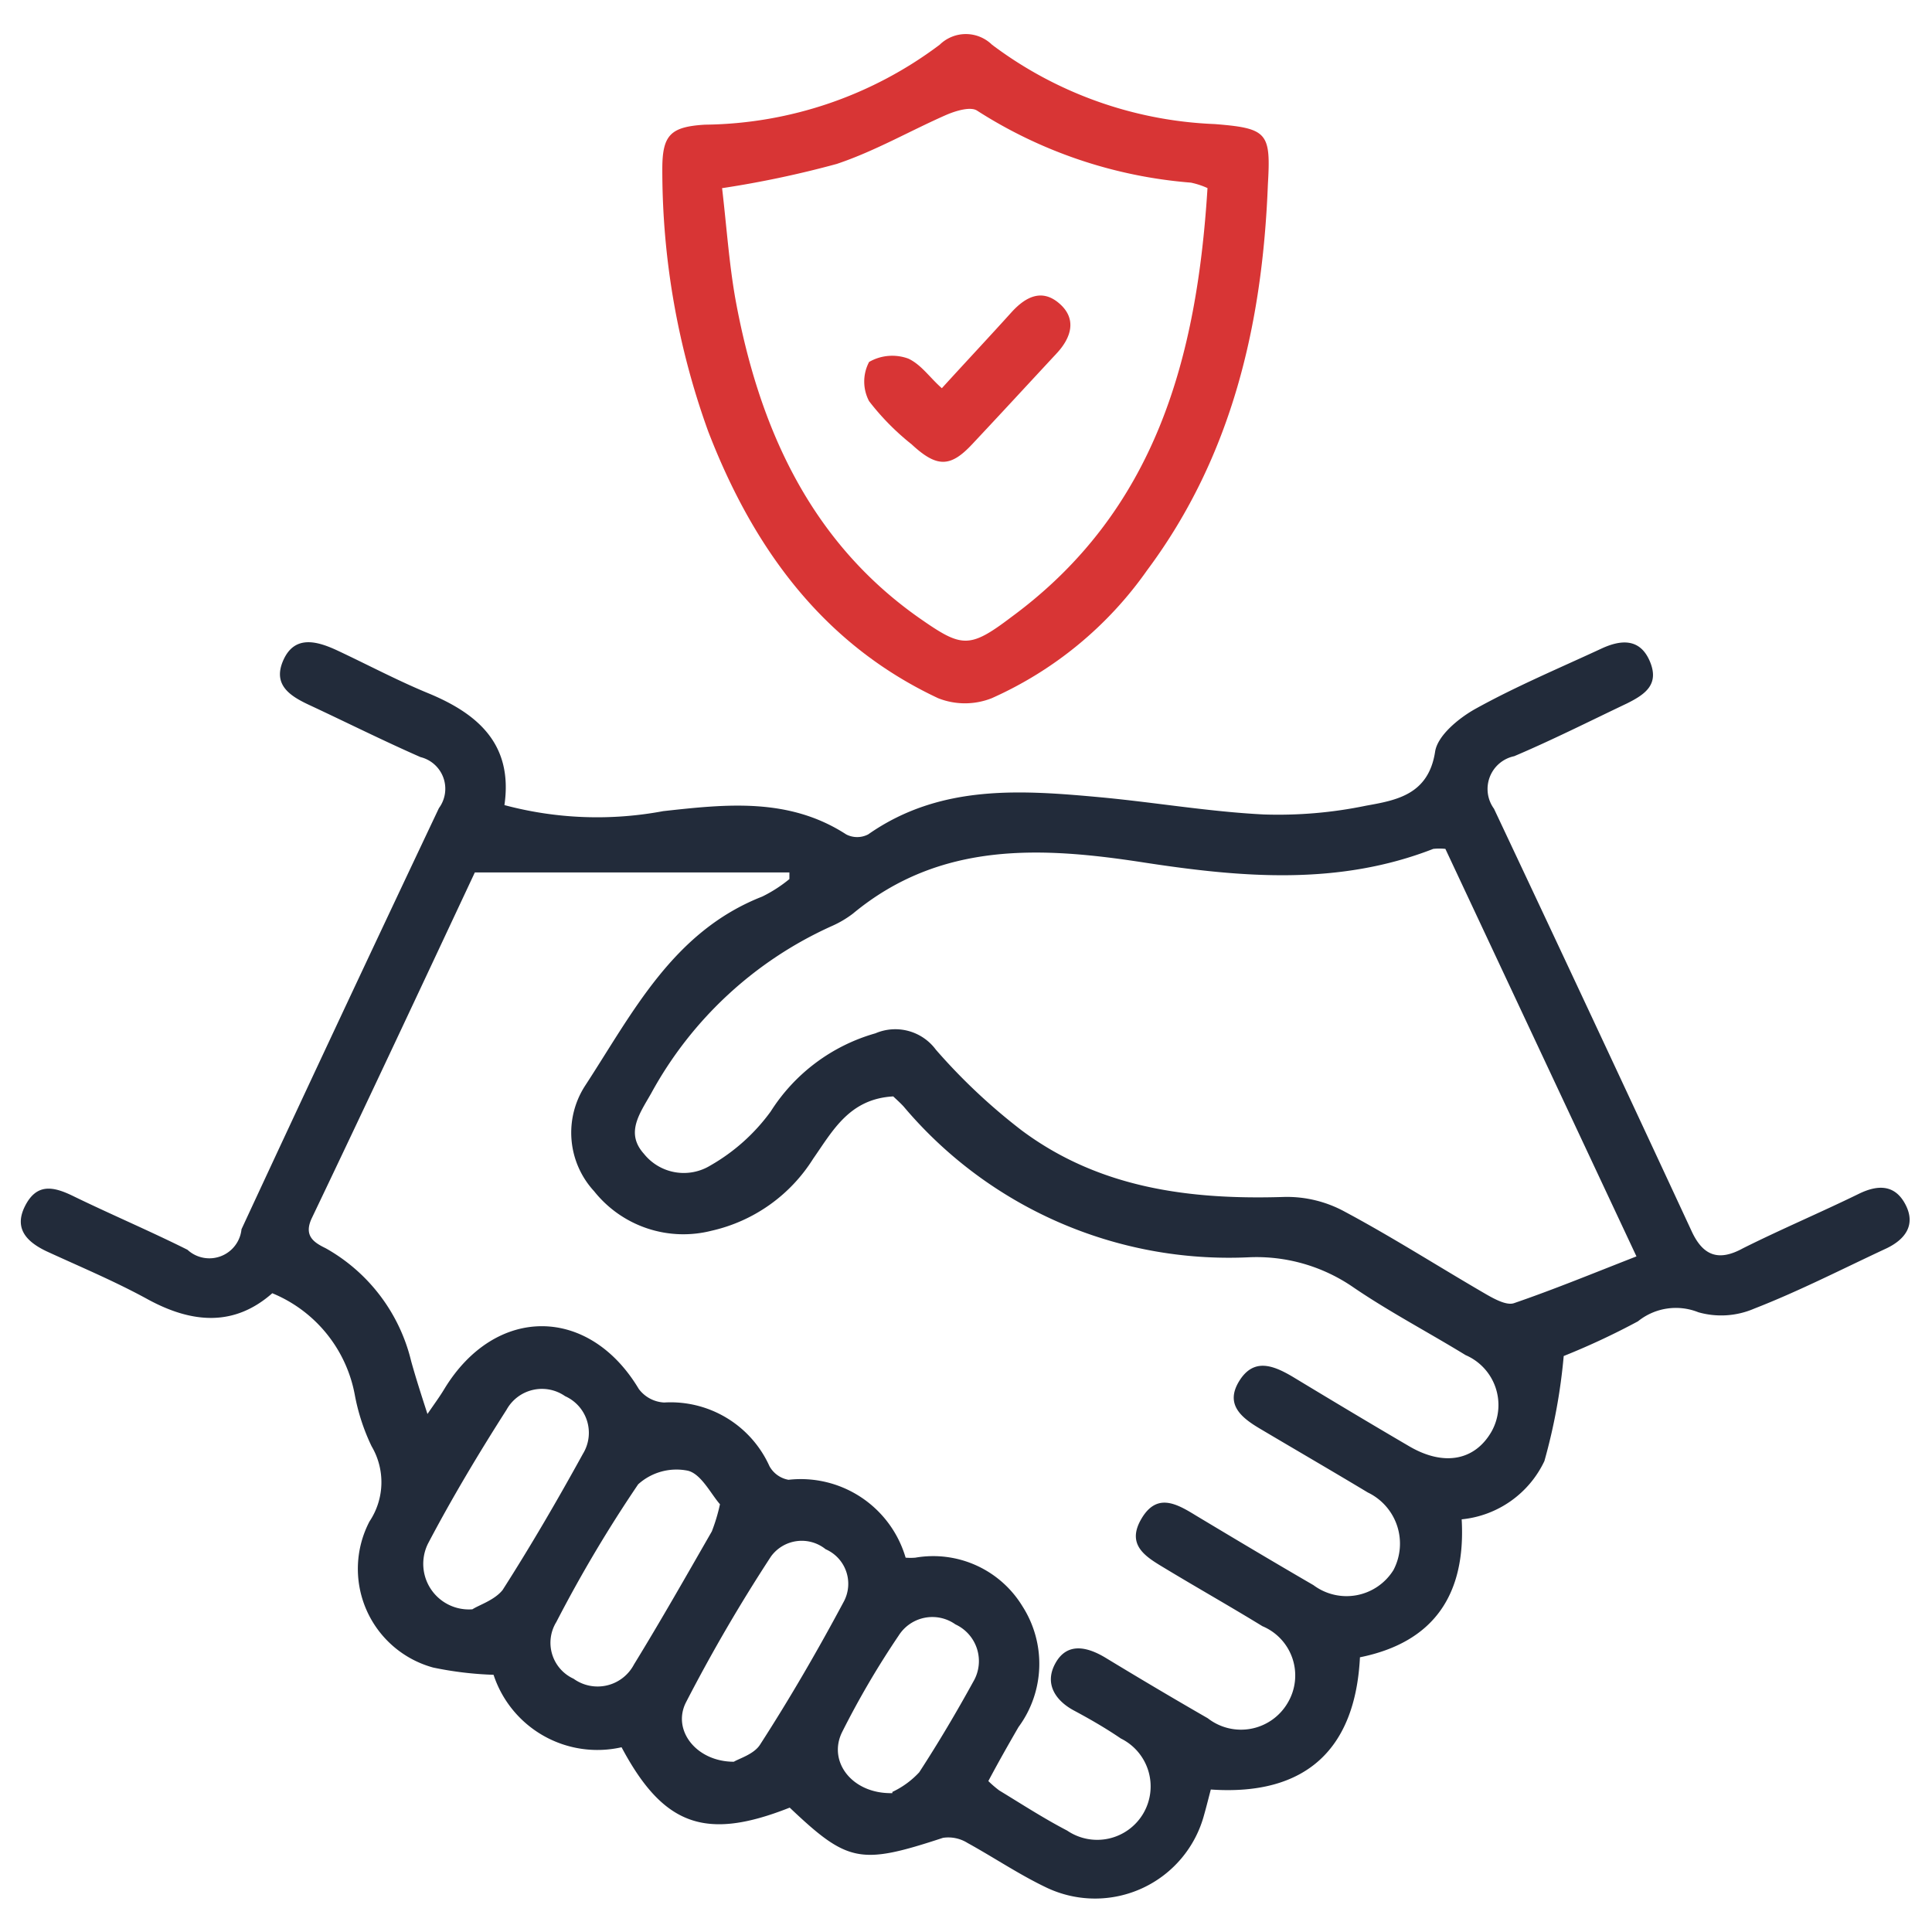
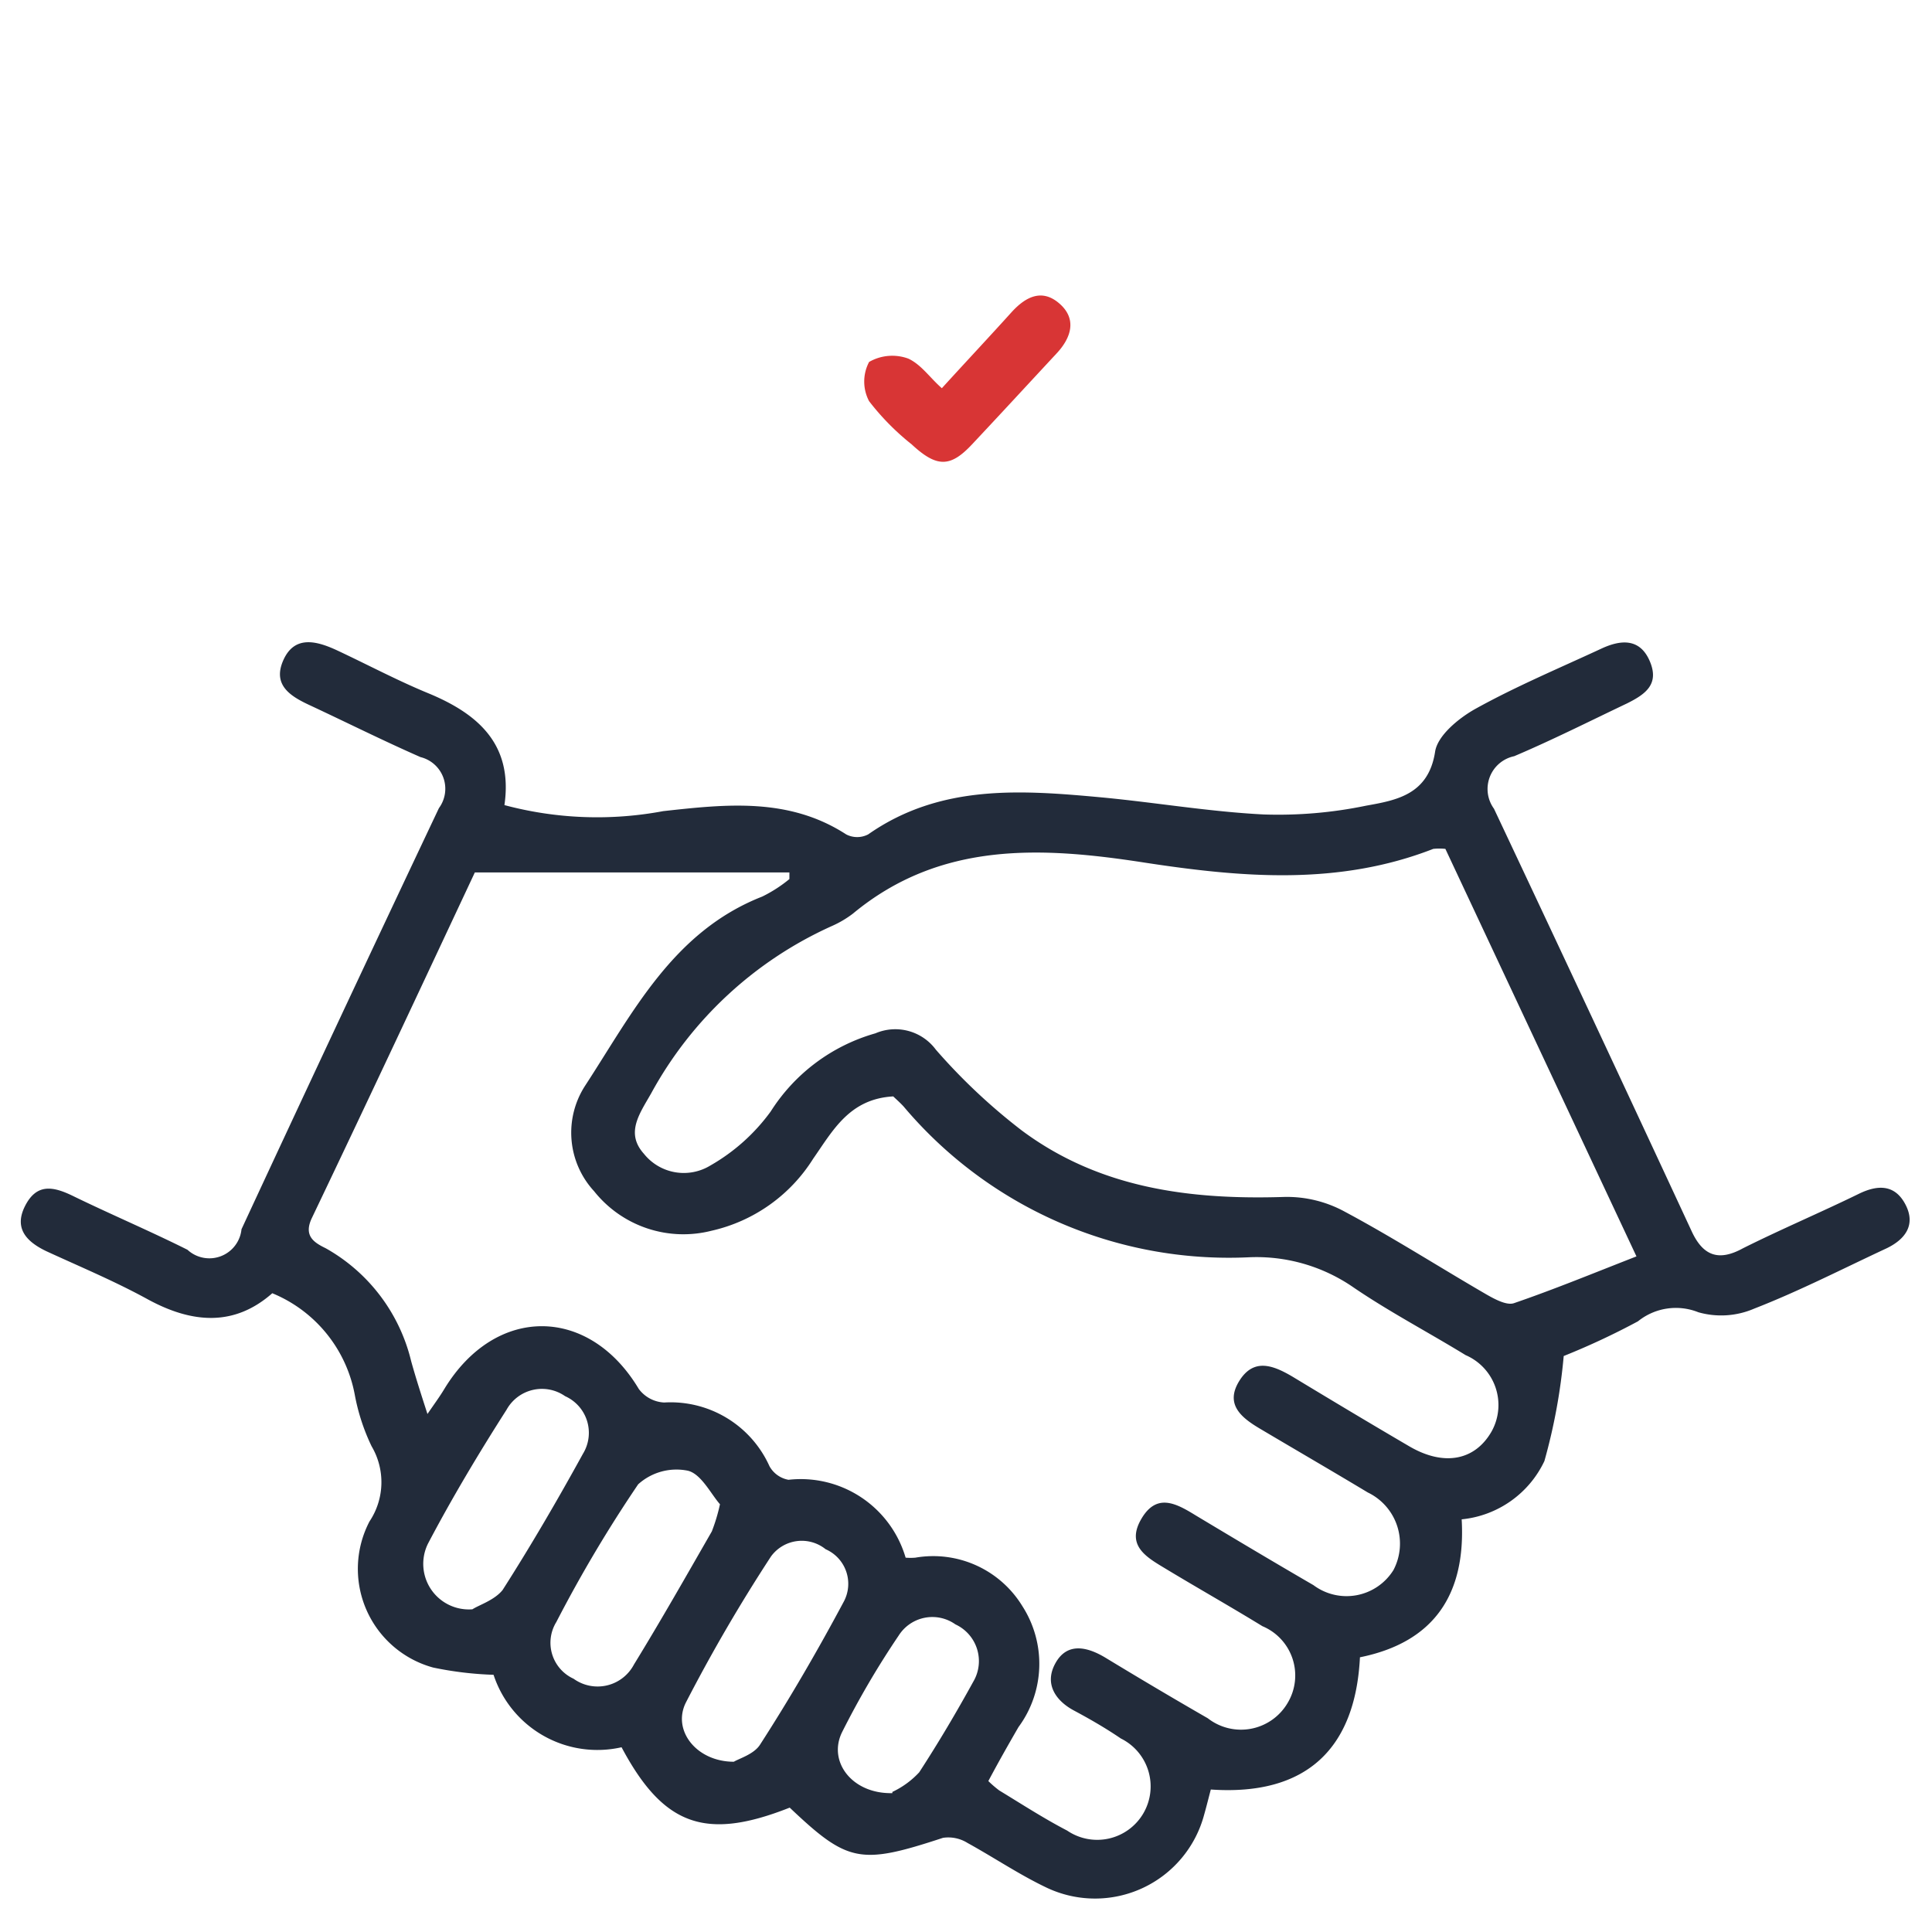
<svg xmlns="http://www.w3.org/2000/svg" id="Layer_1" data-name="Layer 1" width="64" height="64" viewBox="0 0 64 64">
  <defs>
    <style>.cls-1{fill:#222b3a;}.cls-2{fill:#d83535;}</style>
  </defs>
  <path class="cls-1" d="M16.71,26.67a11.88,11.88,0,0,0,5.26.2c2.08-.23,4.16-.46,6.06.77a.79.79,0,0,0,.73,0c2.4-1.68,5.1-1.47,7.79-1.22,1.77.17,3.53.47,5.31.56a14.35,14.35,0,0,0,3.39-.29c1-.18,2.07-.36,2.29-1.79.08-.53.77-1.1,1.32-1.41,1.35-.75,2.78-1.35,4.18-2,.64-.3,1.28-.36,1.61.41S54.5,23,53.9,23.3c-1.24.59-2.47,1.21-3.74,1.75a1.11,1.11,0,0,0-.67,1.74q3.3,7,6.55,14c.38.82.9,1,1.7.56,1.26-.63,2.56-1.18,3.83-1.8.63-.31,1.2-.32,1.55.35s0,1.15-.62,1.45c-1.46.68-2.9,1.42-4.39,2a2.76,2.76,0,0,1-1.85.12,2,2,0,0,0-2,.3,24.14,24.14,0,0,1-2.46,1.15,19.1,19.1,0,0,1-.64,3.48,3.4,3.4,0,0,1-2.74,1.93c.14,2.47-.9,4.07-3.37,4.57-.15,3-1.75,4.6-4.94,4.38-.07.26-.14.55-.22.83a3.74,3.74,0,0,1-5.2,2.43c-.91-.43-1.75-1-2.64-1.49a1.2,1.2,0,0,0-.81-.17c-2.74.9-3.15.83-5.08-1-2.78,1.1-4.18.61-5.57-2a3.62,3.62,0,0,1-4.24-2.4,11.55,11.55,0,0,1-2-.24,3.39,3.39,0,0,1-2.11-4.84,2.34,2.34,0,0,0,.07-2.49,6.8,6.8,0,0,1-.56-1.72,4.53,4.53,0,0,0-2.73-3.35c-1.26,1.11-2.65,1-4.11.21-1.09-.6-2.24-1.08-3.37-1.6-.65-.31-1.09-.75-.71-1.5s.92-.65,1.55-.35c1.27.62,2.57,1.17,3.83,1.8A1.07,1.07,0,0,0,8,40.72q3.25-7,6.54-13.95a1.08,1.08,0,0,0-.61-1.69c-1.23-.54-2.43-1.14-3.65-1.71-.65-.3-1.27-.67-.89-1.51s1.13-.62,1.81-.3c1,.47,2,1,3,1.41C15.84,23.65,17,24.66,16.71,26.67ZM32.74,59a3.62,3.62,0,0,0,.36.31c.74.45,1.48.93,2.25,1.33a1.77,1.77,0,1,0,1.78-3.05c-.5-.34-1-.63-1.56-.93s-1-.85-.61-1.56,1.06-.55,1.67-.18c1.12.68,2.25,1.35,3.38,2a1.79,1.79,0,0,0,2.64-.5,1.77,1.77,0,0,0-.83-2.55c-1.06-.65-2.14-1.26-3.2-1.9-.61-.37-1.33-.75-.82-1.64s1.16-.53,1.81-.13c1.3.78,2.59,1.55,3.9,2.31a1.83,1.83,0,0,0,2.65-.5,1.88,1.88,0,0,0-.85-2.57c-1.18-.71-2.37-1.4-3.55-2.1-.63-.37-1.19-.81-.71-1.59s1.13-.52,1.76-.15c1.29.78,2.59,1.56,3.89,2.32,1.14.66,2.16.46,2.71-.5a1.8,1.8,0,0,0-.86-2.53c-1.24-.76-2.52-1.43-3.71-2.24a5.65,5.65,0,0,0-3.49-1,14.09,14.09,0,0,1-11.42-5c-.13-.14-.28-.27-.34-.33-1.45.08-2,1.13-2.65,2.06a5.37,5.37,0,0,1-3.37,2.39,3.78,3.78,0,0,1-3.89-1.31,2.86,2.86,0,0,1-.3-3.49c1.58-2.42,2.91-5.11,5.87-6.27a4.59,4.59,0,0,0,.9-.58l0-.22H15.73c-1.73,3.69-3.55,7.58-5.4,11.45-.28.59.07.81.46,1a5.86,5.86,0,0,1,2.83,3.74c.15.54.32,1.07.54,1.75.24-.35.41-.58.56-.83,1.69-2.78,4.79-2.76,6.44,0a1.12,1.12,0,0,0,.84.45,3.59,3.59,0,0,1,3.49,2.11.9.9,0,0,0,.63.45A3.62,3.62,0,0,1,30,51.6a2,2,0,0,0,.32,0,3.46,3.46,0,0,1,3.55,1.61,3.53,3.53,0,0,1-.13,4C33.41,57.78,33.08,58.36,32.74,59ZM47.88,28.12a2,2,0,0,0-.4,0c-3.13,1.22-6.32.95-9.53.46-3.41-.53-6.78-.73-9.69,1.68a3.4,3.4,0,0,1-.69.41,12.79,12.79,0,0,0-6,5.55c-.38.67-.86,1.31-.24,2a1.69,1.69,0,0,0,2.2.39,6.38,6.38,0,0,0,2-1.79A6.07,6.07,0,0,1,29,34.23a1.67,1.67,0,0,1,2,.54,19.54,19.54,0,0,0,2.85,2.68c2.58,1.92,5.58,2.3,8.7,2.2a4,4,0,0,1,2,.49c1.59.85,3.12,1.83,4.69,2.74.28.16.67.37.91.29,1.34-.46,2.65-1,4.06-1.55ZM15.65,53.31c.21-.14.73-.3,1-.64.94-1.47,1.83-3,2.66-4.51a1.33,1.33,0,0,0-.59-1.91,1.34,1.34,0,0,0-1.94.45c-.92,1.44-1.8,2.91-2.6,4.43A1.51,1.51,0,0,0,15.65,53.31Zm8.2-3.48c-.3-.34-.62-1-1.06-1.11a1.89,1.89,0,0,0-1.65.45,44.5,44.5,0,0,0-2.71,4.56A1.31,1.31,0,0,0,19,55.61,1.36,1.36,0,0,0,21,55.14c.89-1.45,1.73-2.93,2.58-4.41A5.94,5.94,0,0,0,23.85,49.83Zm.46,8.53c.18-.11.67-.25.87-.57,1-1.55,1.92-3.14,2.78-4.75a1.25,1.25,0,0,0-.61-1.72,1.26,1.26,0,0,0-1.81.24,54.46,54.46,0,0,0-2.82,4.84C22.26,57.32,23.07,58.36,24.31,58.36Zm5.25,1a2.88,2.88,0,0,0,.89-.65c.65-1,1.24-2,1.79-3a1.34,1.34,0,0,0-.59-1.9,1.32,1.32,0,0,0-1.88.37,28.64,28.64,0,0,0-1.88,3.21C27.42,58.36,28.23,59.43,29.56,59.4Z" />
-   <path class="cls-2" d="M42,6.12c-.18,4.62-1.19,9-4,12.77a12.5,12.5,0,0,1-5.15,4.24,2.41,2.41,0,0,1-1.77,0c-3.84-1.8-6.14-5-7.62-8.84A25.43,25.43,0,0,1,21.94,5.6c0-1.13.27-1.4,1.41-1.47a13.16,13.16,0,0,0,7.78-2.65,1.24,1.24,0,0,1,1.73,0,13.13,13.13,0,0,0,7.38,2.63C42,4.25,42.1,4.4,42,6.12Zm-18.08.11c.15,1.28.23,2.48.44,3.67.77,4.22,2.45,8,6.06,10.55,1.43,1,1.67,1.06,3.07,0C38.3,16.92,39.65,11.83,40,6.23a2.65,2.65,0,0,0-.55-.18,15.36,15.36,0,0,1-7.09-2.39c-.21-.13-.67,0-1,.14C30.15,4.33,29,5,27.72,5.43A33.38,33.38,0,0,1,23.94,6.23Z" />
  <path class="cls-2" d="M31.2,12.86c.82-.9,1.58-1.71,2.32-2.53.46-.5,1-.78,1.58-.27s.39,1.13-.11,1.66c-.93,1-1.85,2-2.79,3-.72.77-1.17.77-2,0a8.28,8.28,0,0,1-1.41-1.43,1.39,1.39,0,0,1,0-1.3,1.54,1.54,0,0,1,1.3-.11C30.52,12.08,30.8,12.51,31.2,12.86Z" />
</svg>